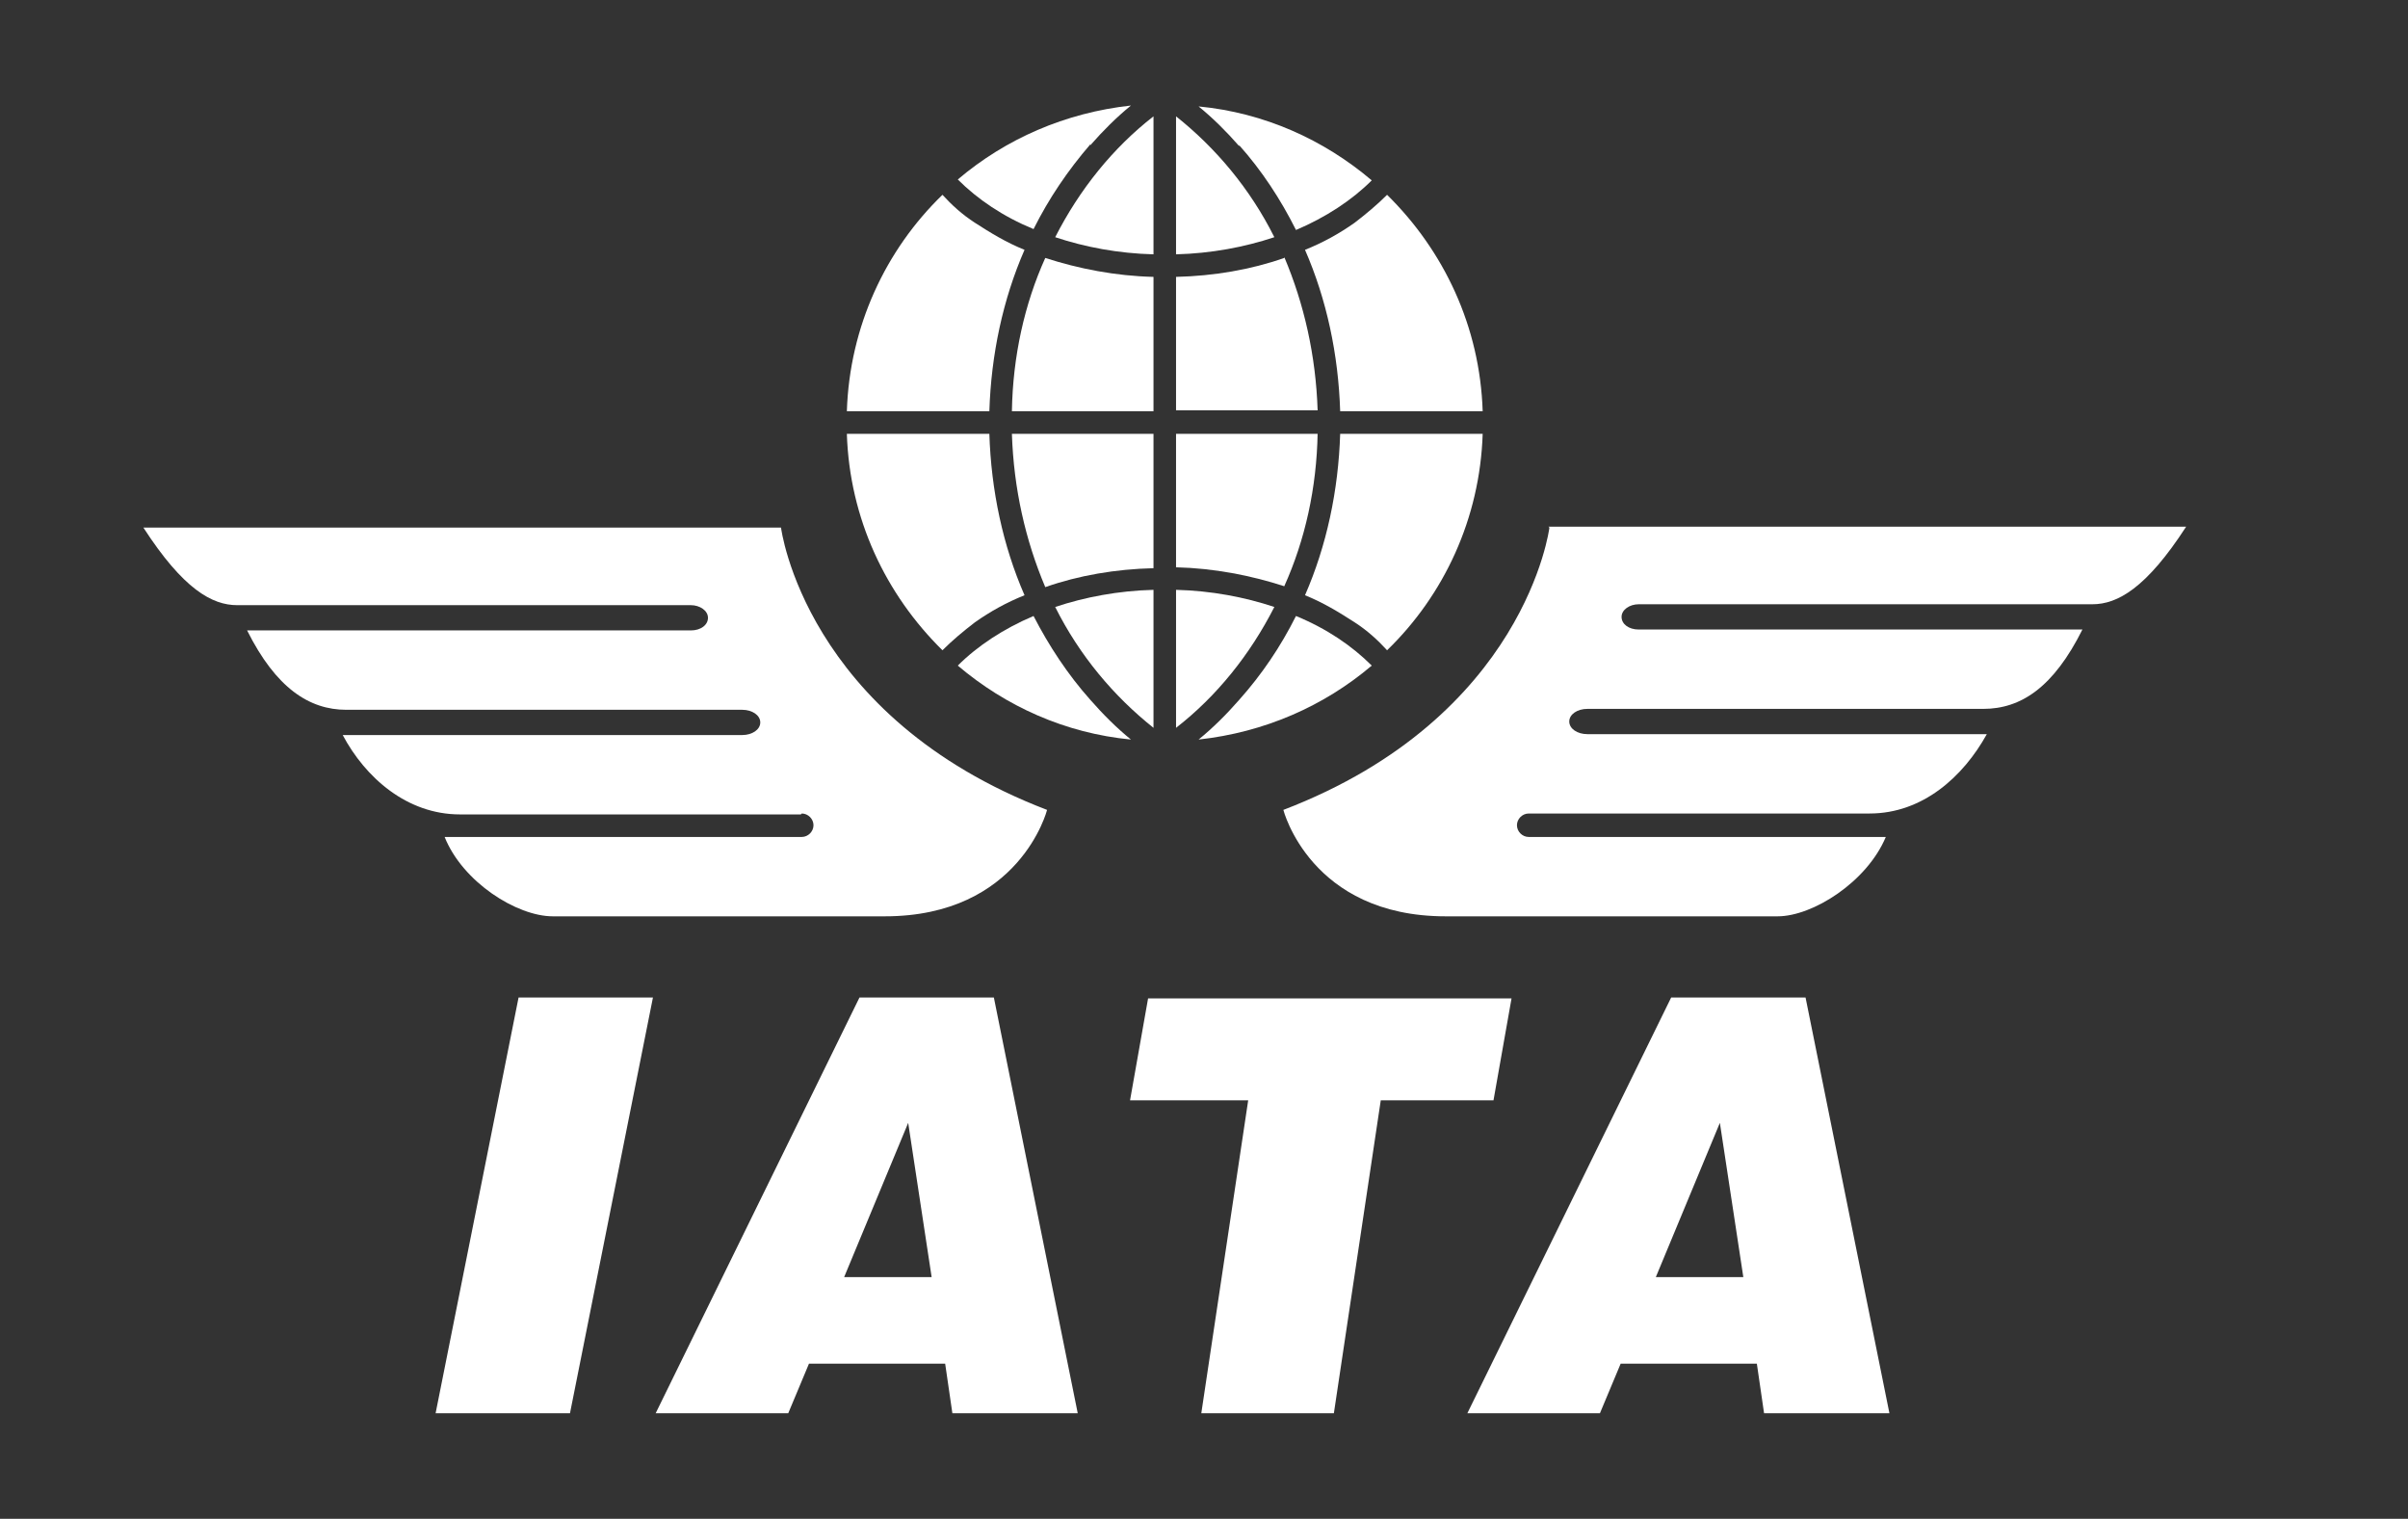
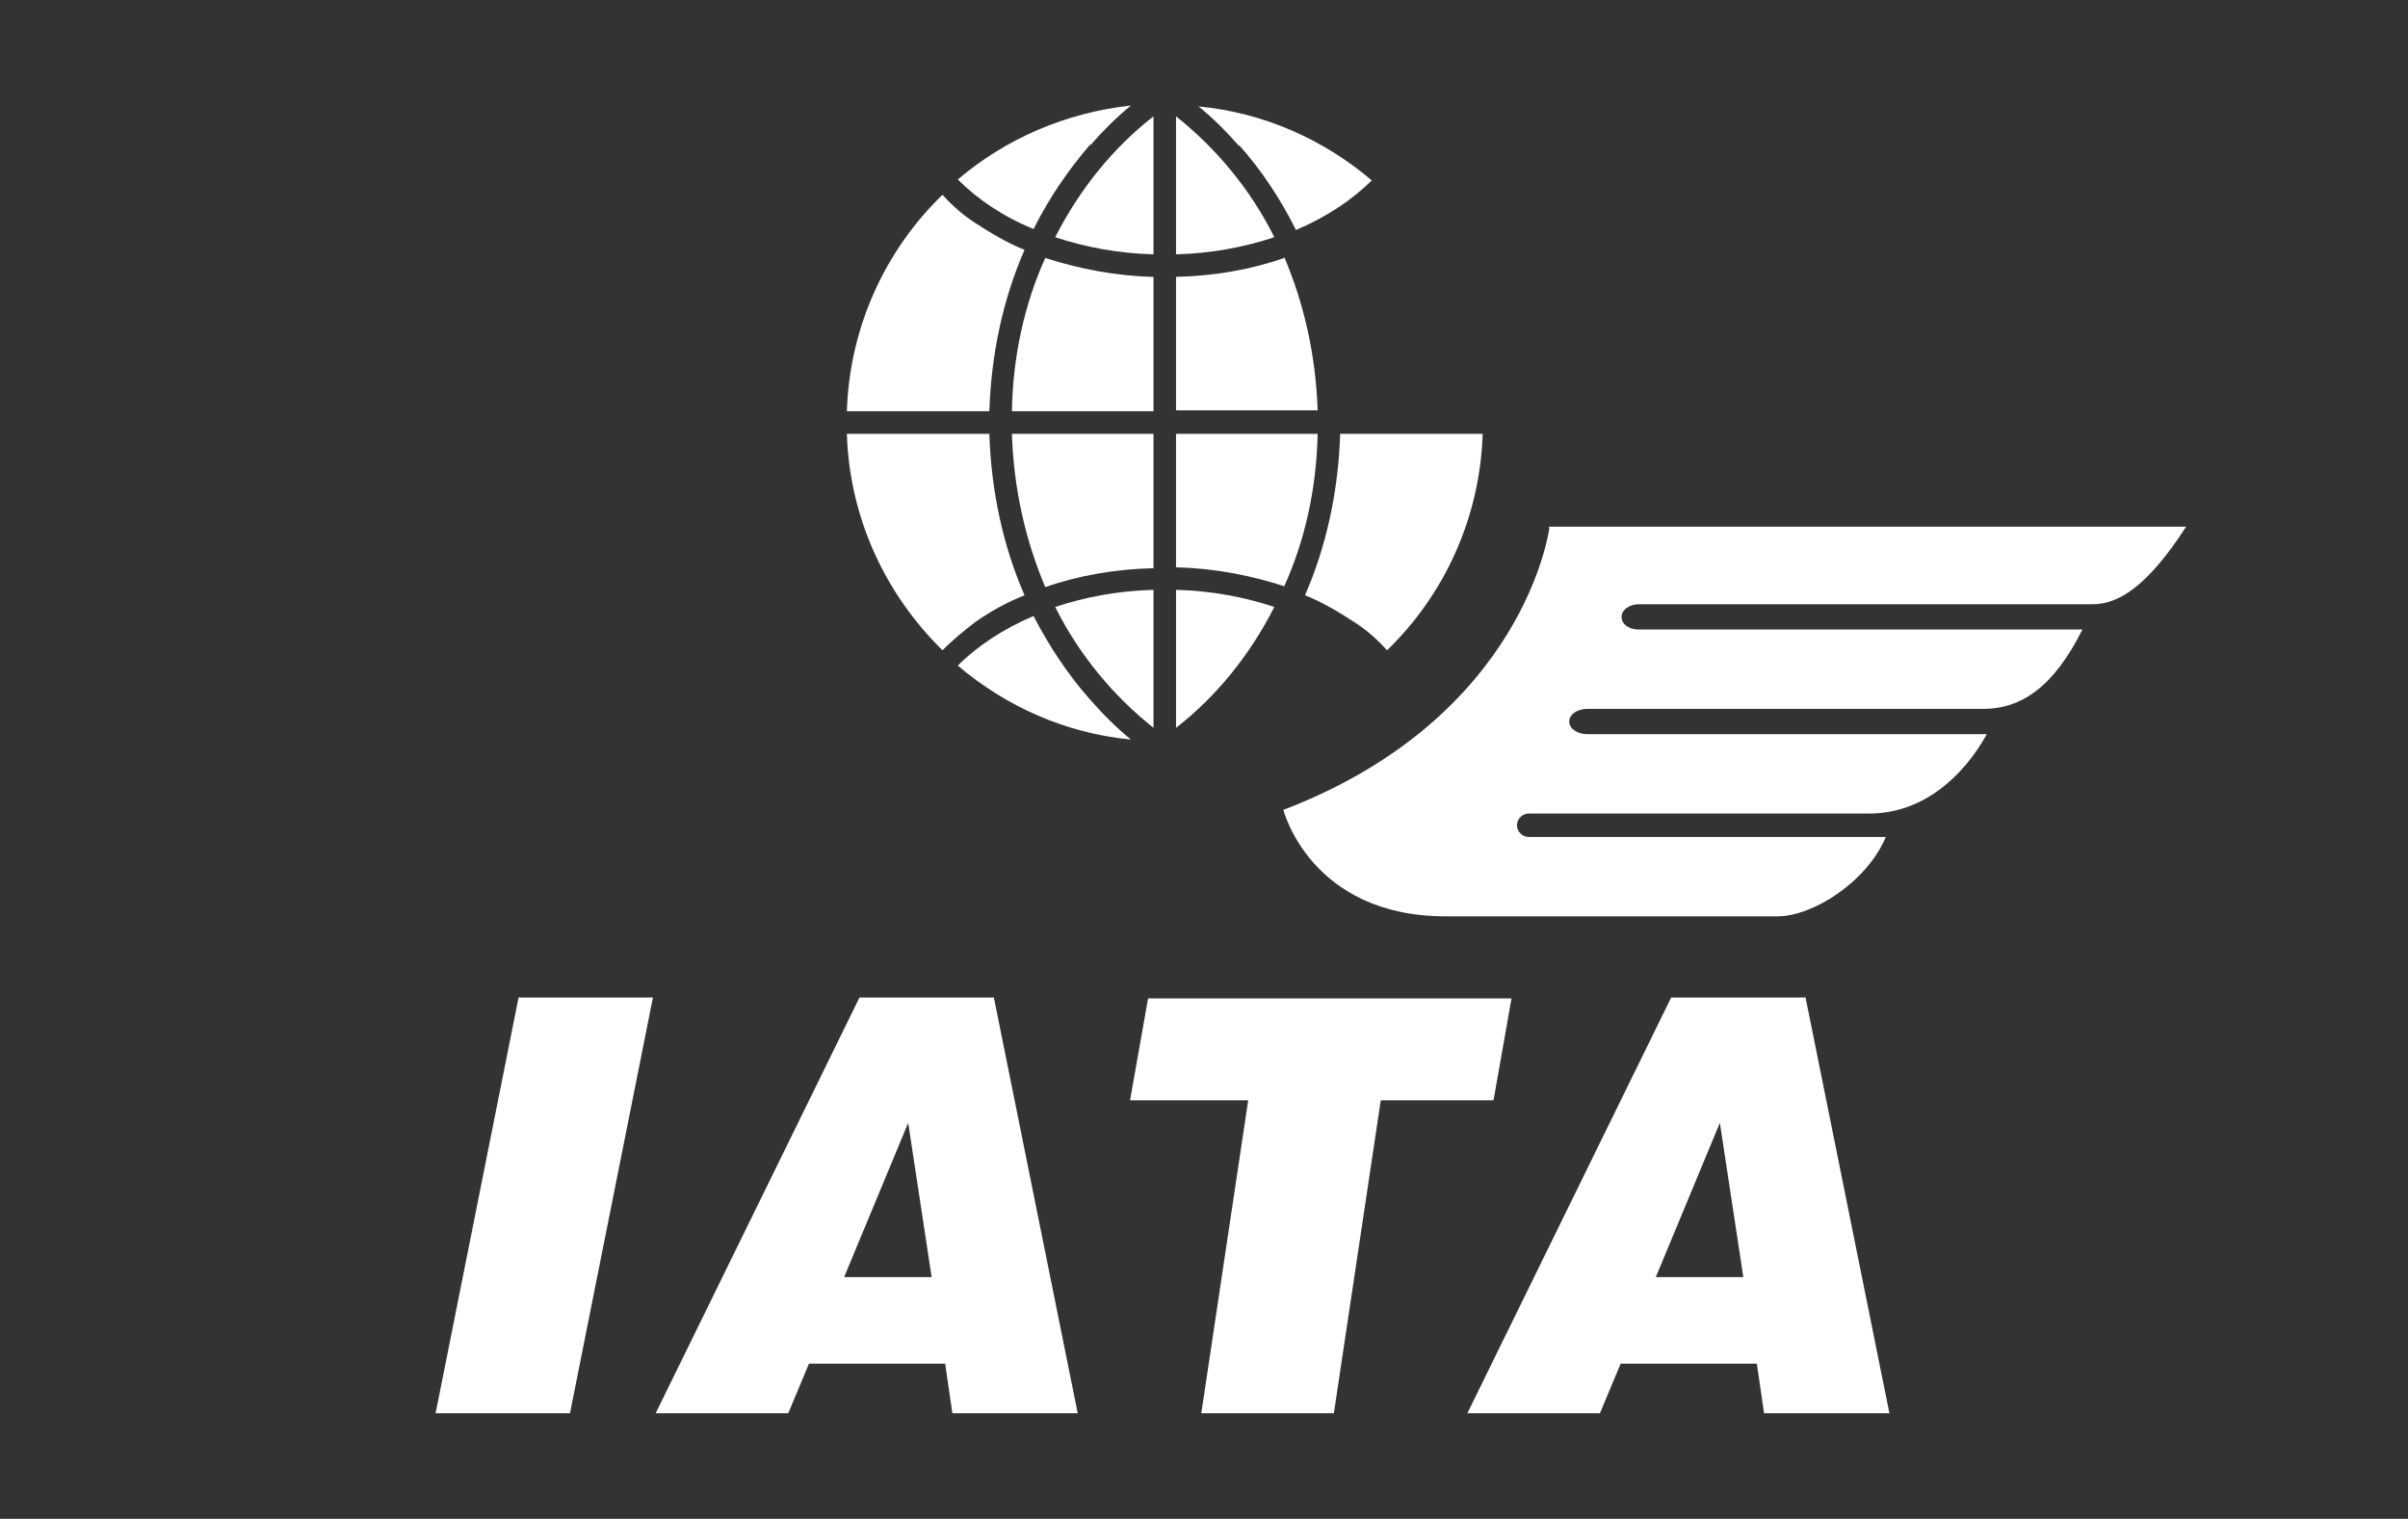
<svg xmlns="http://www.w3.org/2000/svg" xmlns:ns1="http://sodipodi.sourceforge.net/DTD/sodipodi-0.dtd" xmlns:ns2="http://www.inkscape.org/namespaces/inkscape" id="svg2" version="1.1" viewBox="0 0 267 168.4">
  <rect x="0" y="0" width="267" height="168.4" fill="#333333" stroke="none" />
  <defs>
    <style>
      .st0 {
        fill: #fff;
      }
    </style>
  </defs>
  <ns1:namedview id="namedview7" bordercolor="#666666" borderopacity="1" gridtolerance="10" guidetolerance="10" ns2:current-layer="svg2" ns2:cx="250" ns2:cy="84.180984" ns2:pageopacity="0" ns2:pageshadow="2" ns2:window-height="1035" ns2:window-maximized="1" ns2:window-width="1920" ns2:window-x="0" ns2:window-y="1" ns2:zoom="2.682" objecttolerance="10" pagecolor="#ffffff" showgrid="false" />
  <g>
    <g id="g78574">
      <path id="path78576" class="st0" d="M48.3,156.7h14.9l9.2-46.1h-14.9l-9.2,46.1Z" />
    </g>
    <g id="g78578">
      <path id="path78580" class="st0" d="M93.6,141.6l7.1-17.1,2.6,17.1h-9.7ZM106.4,110.6h-11.1l-22.6,46.1h14.7l2.3-5.5h15.1l.8,5.5h13.9l-9.3-46.1h-3.8Z" />
    </g>
    <g id="g78582">
      <path id="path78584" class="st0" d="M183.6,141.6l7.1-17.1,2.6,17.1h-9.7ZM196.4,110.6h-11.1l-22.6,46.1h14.7l2.3-5.5h15.1l.8,5.5h13.9l-9.3-46.1h-3.8Z" />
    </g>
    <g id="g78586">
      <path id="path78588" class="st0" d="M165.6,122l2-11.3h-40.3l-2,11.3h13.1l-5.2,34.7h14.7l5.2-34.7h12.5Z" />
    </g>
    <g id="g78590">
      <path id="path78592" class="st0" d="M130.4,12.9v15.3c3.9-.1,7.6-.8,10.9-1.9-2.7-5.4-6.5-9.9-10.9-13.4" />
    </g>
    <g id="g78594">
      <path id="path78596" class="st0" d="M137.4,16.1c2.5,2.8,4.6,6,6.3,9.4,3.3-1.4,6.2-3.3,8.4-5.5-5.3-4.5-11.9-7.5-19.2-8.2,1.6,1.3,3.1,2.8,4.5,4.4" />
    </g>
    <g id="g78598">
      <path id="path78600" class="st0" d="M120.9,16.1c1.4-1.6,2.9-3.1,4.5-4.4-7.3.8-13.9,3.7-19.2,8.2,2.2,2.2,5,4.1,8.4,5.5,1.7-3.4,3.8-6.5,6.3-9.4" />
    </g>
    <g id="g78602">
      <path id="path78604" class="st0" d="M127.9,30.7c-4.2-.1-8.3-.9-12-2.1-2.3,5.1-3.6,10.9-3.7,17h15.7v-14.8Z" />
    </g>
    <g id="g78606">
      <path id="path78608" class="st0" d="M141.3,67.3c-3.3-1.1-7-1.8-10.9-1.9v15.3c4.5-3.5,8.2-8.1,10.9-13.4" />
    </g>
    <g id="g78610">
      <path id="path78612" class="st0" d="M127.9,12.9c-4.5,3.5-8.2,8.1-10.9,13.4,3.3,1.1,7,1.8,10.9,1.9v-15.3Z" />
    </g>
    <g id="g78614">
-       <path id="path78616" class="st0" d="M144.7,27.7c2.4,5.5,3.7,11.6,3.9,17.9h15.8c-.3-9.4-4.3-17.8-10.6-24-1.1,1.1-2.3,2.1-3.6,3.1-1.7,1.2-3.5,2.2-5.5,3" />
-     </g>
+       </g>
    <g id="g78618">
      <path id="path78620" class="st0" d="M127.9,65.4c-3.9.1-7.6.8-10.9,1.9,2.7,5.4,6.5,9.9,10.9,13.4v-15.3Z" />
    </g>
    <g id="g78622">
      <path id="path78624" class="st0" d="M108.1,69c1.7-1.2,3.5-2.2,5.5-3-2.4-5.5-3.7-11.6-3.9-17.9h-15.8c.3,9.4,4.3,17.8,10.6,24,1.1-1.1,2.3-2.1,3.6-3.1" />
    </g>
    <g id="g78626">
      <path id="path78628" class="st0" d="M127.9,48.1h-15.7c.2,6.1,1.5,11.8,3.7,17,3.7-1.3,7.8-2,12-2.1v-14.8Z" />
    </g>
    <g id="g78630">
      <path id="path78632" class="st0" d="M113.6,27.7c-2-.8-3.8-1.9-5.5-3-1.4-.9-2.6-2-3.6-3.1-6.3,6.1-10.3,14.6-10.6,24h15.8c.2-6.3,1.5-12.4,3.9-17.9" />
    </g>
    <g id="g78634">
      <path id="path78636" class="st0" d="M164.4,48.1h-15.8c-.2,6.3-1.5,12.4-3.9,17.9,2,.8,3.8,1.9,5.5,3,1.4.9,2.6,2,3.6,3.1,6.3-6.1,10.3-14.6,10.6-24" />
    </g>
    <g id="g78638">
      <path id="path78640" class="st0" d="M142.4,28.6c-3.7,1.3-7.8,2-12,2.1v14.8h15.7c-.2-6.1-1.5-11.8-3.7-17" />
    </g>
    <g id="g78642">
      <path id="path78644" class="st0" d="M120.9,77.6c-2.5-2.8-4.6-6-6.3-9.3-3.3,1.4-6.2,3.3-8.4,5.5,5.3,4.5,11.9,7.5,19.2,8.2-1.6-1.3-3.1-2.8-4.5-4.4" />
    </g>
    <g id="g78646">
      <path id="path78648" class="st0" d="M146.1,48.1h-15.7v14.8c4.2.1,8.3.9,12,2.1,2.3-5.1,3.6-10.9,3.7-17" />
    </g>
    <g id="g78650">
-       <path id="path78652" class="st0" d="M137.4,77.6c-1.4,1.6-2.9,3.1-4.5,4.4,7.3-.8,13.9-3.7,19.2-8.2-2.2-2.2-5-4.1-8.4-5.5-1.7,3.4-3.8,6.5-6.3,9.3" />
-     </g>
+       </g>
    <g id="g78654">
-       <path id="path78656" class="st0" d="M88.9,90.2c.7,0,1.3.6,1.3,1.3s-.6,1.3-1.3,1.3h-39.6c2,5,8,8.8,12,8.8h36.8c15,0,18-11.8,18-11.8-26.9-10.3-29.5-31.3-29.5-31.3H15.9c4.4,6.8,7.6,8.6,10.4,8.6h50.3c1,0,1.9.6,1.9,1.4s-.8,1.4-1.9,1.4H27.4c3.2,6.4,6.9,8.8,11,8.8h43.9c1.1,0,2,.6,2,1.4s-.9,1.4-2,1.4h-44.3c2.5,4.7,7.1,8.8,13,8.8h37.8Z" />
-     </g>
+       </g>
    <g id="g78658">
      <path id="path78660" class="st0" d="M171.8,58.5s-2.6,21-29.5,31.3c0,0,3,11.8,18,11.8h36.8c3.9,0,9.9-3.8,12-8.8h-39.6c-.7,0-1.3-.6-1.3-1.3s.6-1.3,1.3-1.3h37.8c5.9,0,10.4-4.1,13-8.8h-44.3c-1.1,0-2-.6-2-1.4s.9-1.4,2-1.4h43.9c4.2,0,7.8-2.4,11-8.8h-49.2c-1.1,0-1.9-.6-1.9-1.4s.9-1.4,1.9-1.4h50.3c2.8,0,6-1.8,10.4-8.6h-70.7Z" />
    </g>
  </g>
</svg>